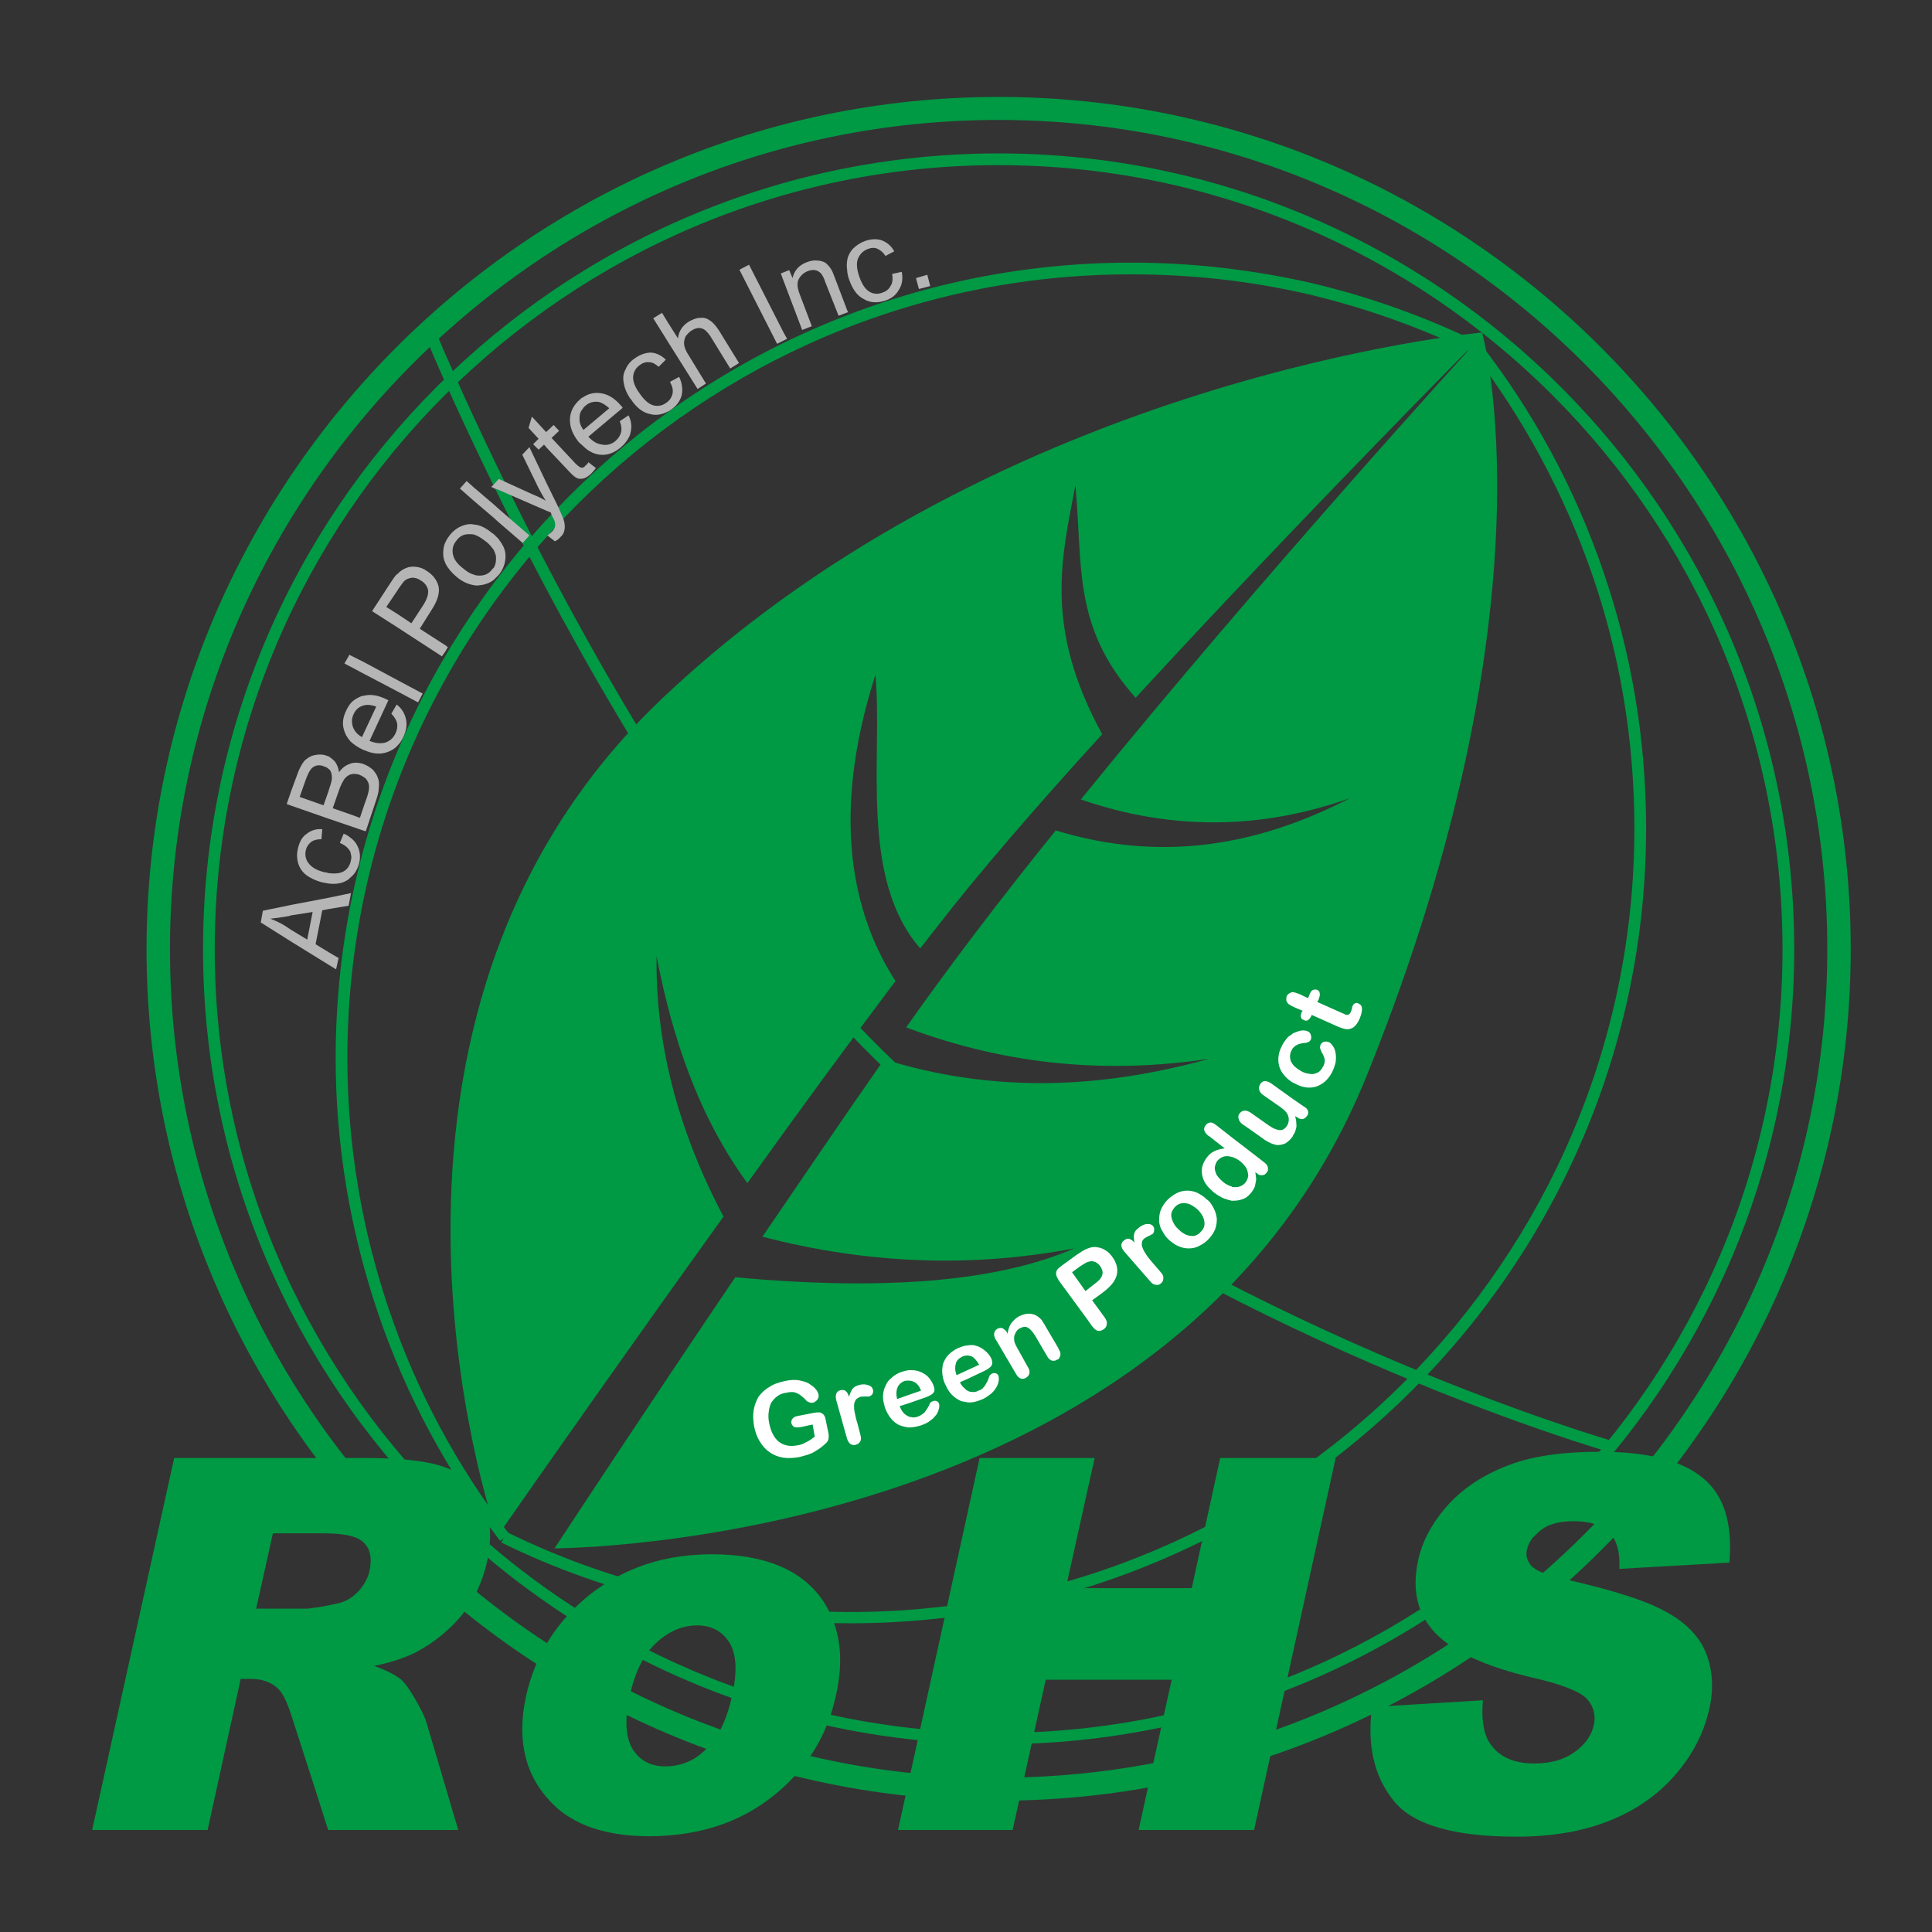
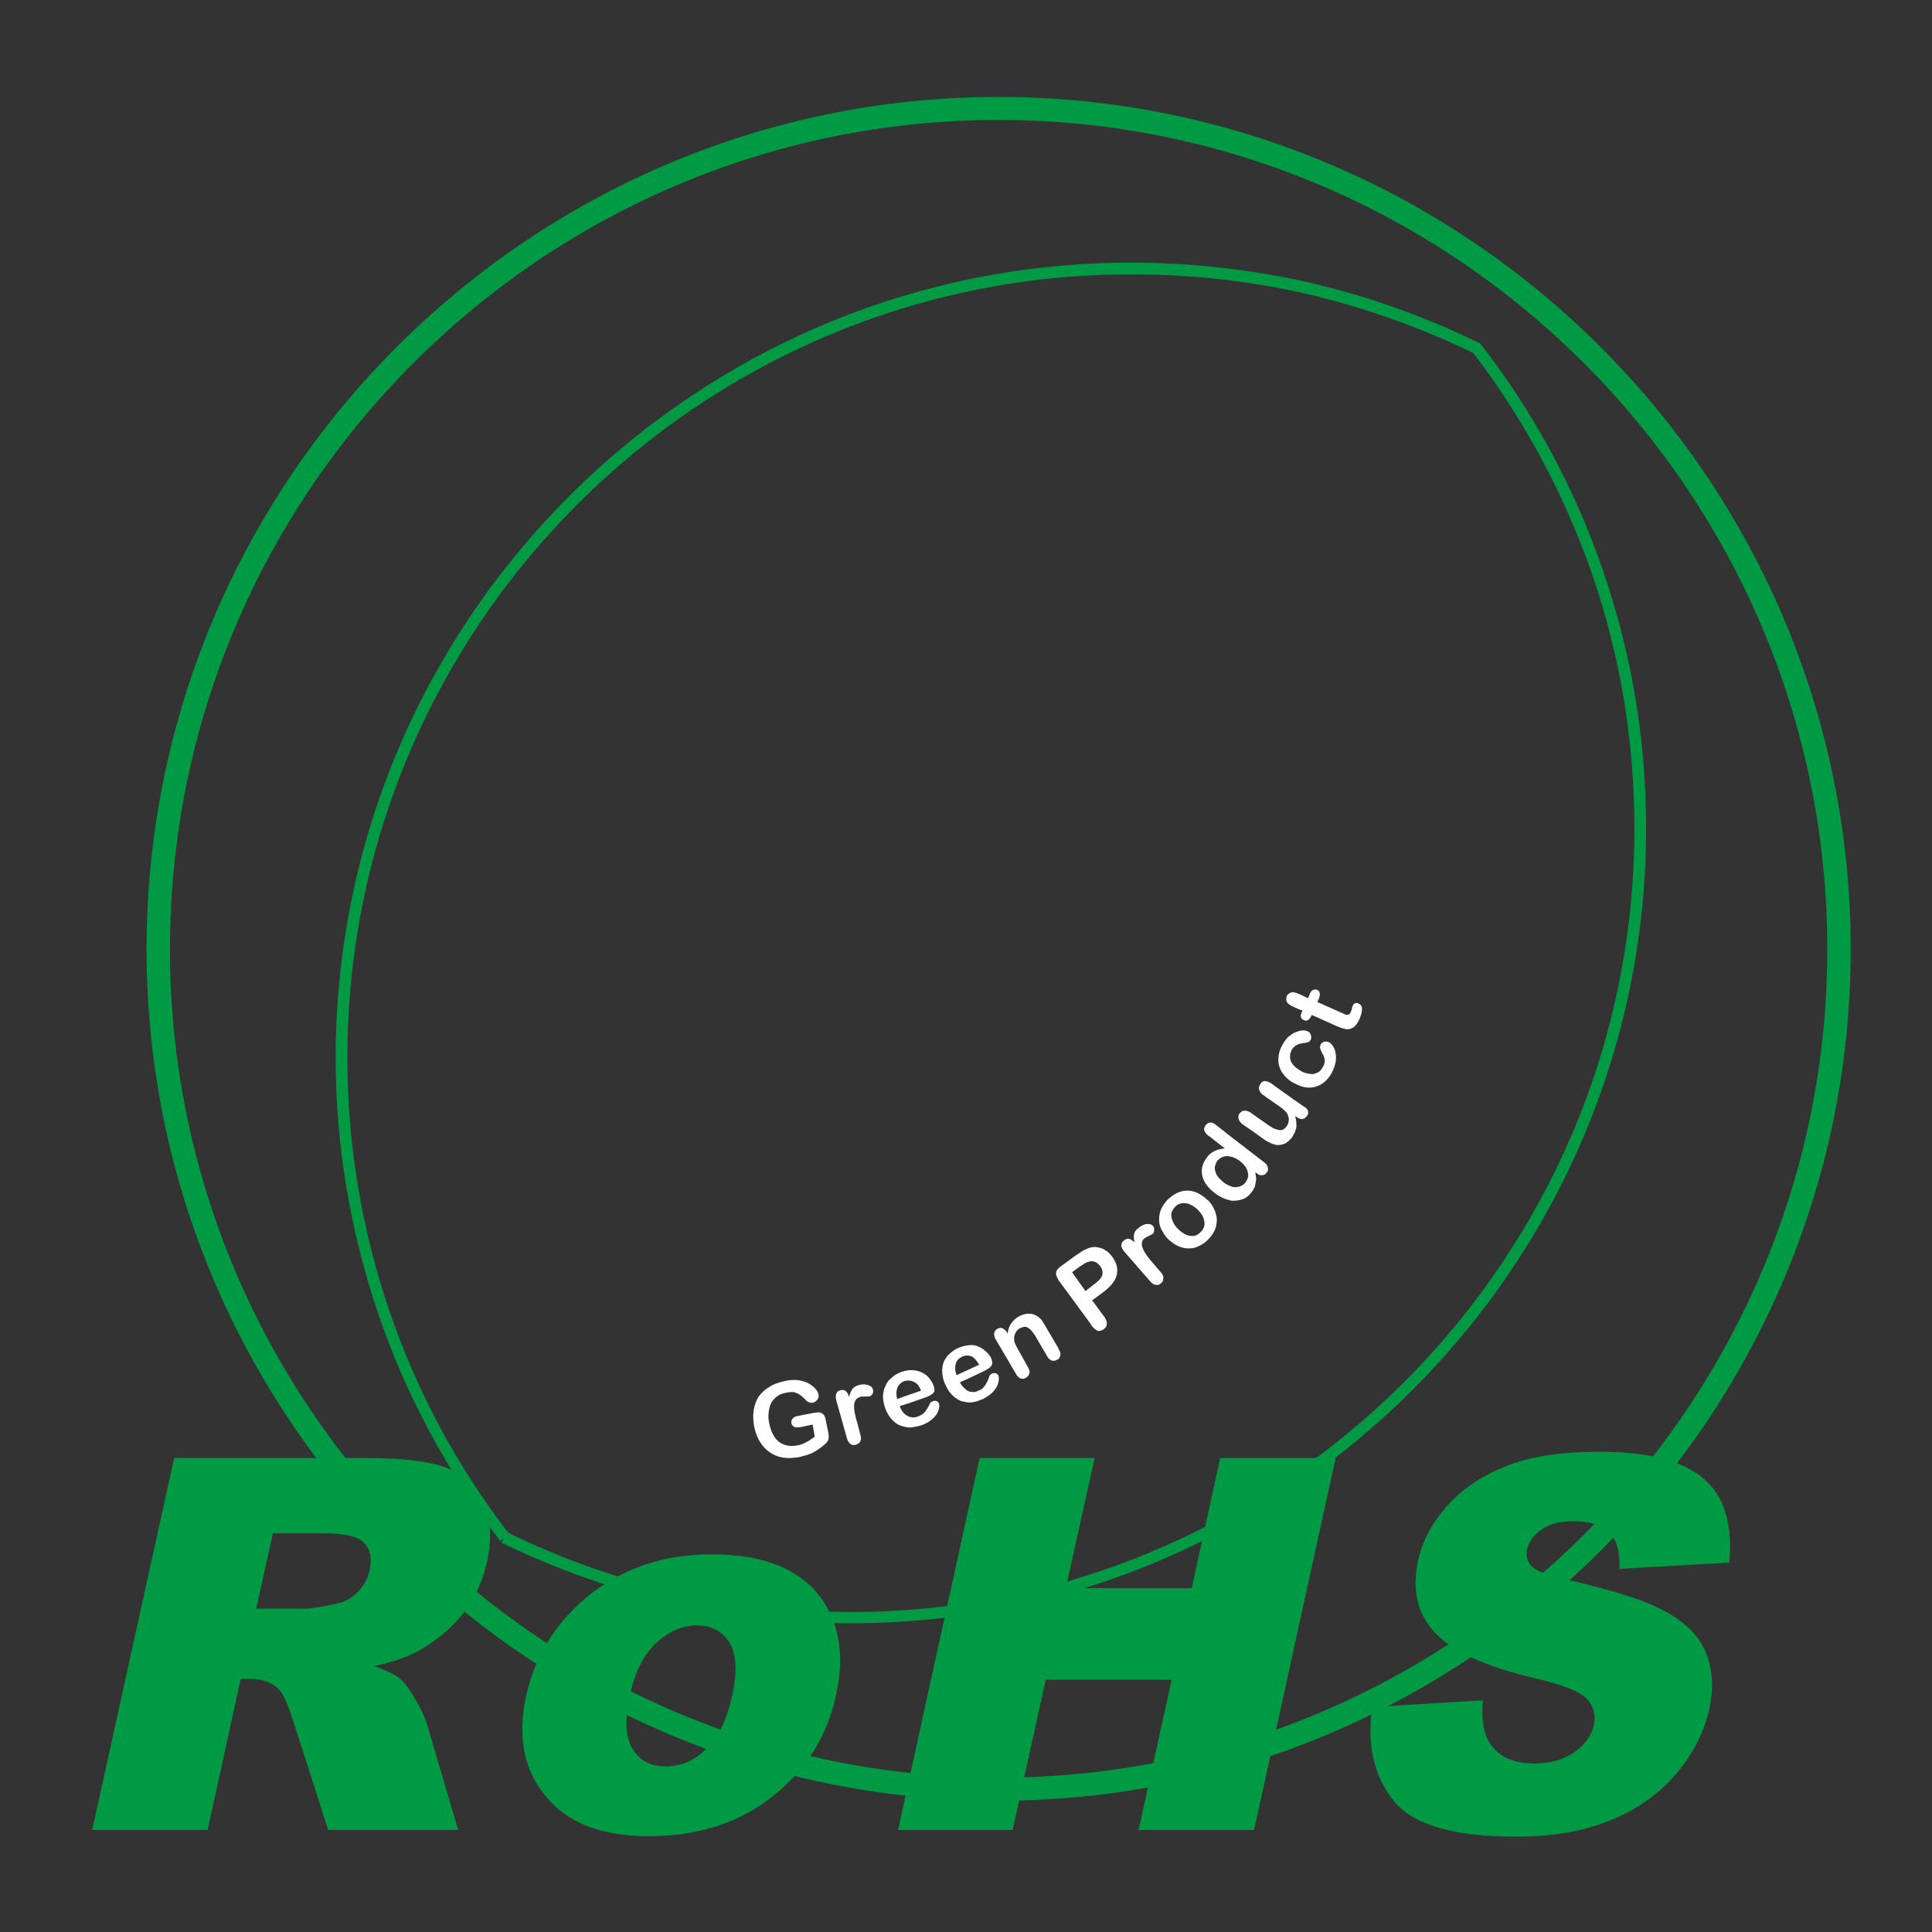
<svg xmlns="http://www.w3.org/2000/svg" version="1.1" id="图层_1" x="0px" y="0px" width="500px" height="500px" viewBox="0 0 500 500" enable-background="new 0 0 500 500" xml:space="preserve">
  <rect x="0" y="0" width="500" height="500" fill="#333333" stroke="none" />
-   <path fill="#009944" d="M143.501,400.725c15.052-0.218,162.966-5.414,210.178-122.253c49.704-123.01,29.887-192.42,29.887-192.42  s-123.877,11.045-212.127,94.641c-88.359,83.594-43.422,214.51-43.422,214.51l1.841,0.758c9.853-14.185,33.026-47.213,57.39-81.104  c-11.911-22.523-17.65-45.047-17.326-67.353c4.116,21.332,10.937,41.472,23.498,58.69c13.319-18.625,26.854-37.033,38.333-52.301  c-18.192-28.262-11.045-60.855-5.198-79.264c1.949,21.007-4.331,52.518,11.586,70.818c1.516-1.841,2.924-3.79,4.332-5.523  c10.612-13.752,25.988-31.51,42.772-49.918c-15.268-27.829-10.396-46.021-6.931-64.429c1.949,21.116-0.758,36.708,15.594,55.009  c41.905-45.588,88.143-92.15,88.143-92.15s-54.684,59.773-102.328,118.462c23.172,8.013,46.453,7.905,69.626-0.325  c-23.497,12.128-48.511,16.784-76.123,8.338c-14.511,17.976-27.829,35.518-38.657,50.894c0,0.108,0,0.108,0,0.108  c26.746,10.07,52.842,11.91,78.289,8.121c-28.046,7.796-56.092,8.88-84.028,0.108c-10.829,15.484-21.441,31.187-31.511,45.911  c26.962,7.038,53.816,8.122,80.67,3.033c-19.706,8.555-48.835,11.045-87.709,7.471C168.515,362.716,150.865,389.571,143.501,400.725  z" />
  <path fill="#009944" d="M176.204,474.682v-18.083c2.382-0.65,4.548-1.95,6.497-3.899c3.14-2.924,5.415-7.579,6.822-14.077  c1.299-6.063,1.083-10.502-0.758-13.535c-1.841-2.923-4.657-4.438-8.338-4.438c-1.408,0-2.815,0.216-4.223,0.649V402.78  c2.599-0.323,5.198-0.54,7.904-0.54c13.969,0,23.606,4.115,29.02,12.235c4.223,6.497,5.414,14.511,3.249,24.146  c-2.273,10.722-7.796,19.493-16.459,26.313C193.204,470.242,185.299,473.49,176.204,474.682L176.204,474.682z M253.518,377.334  h29.778l-7.472,33.677h32.594l7.363-33.677h29.886l-21.115,96.264h-29.886l8.554-38.873h-32.593l-8.555,38.873h-29.669  L253.518,377.334L253.518,377.334z M355.088,441.763l28.694-1.731c-0.433,4.548,0.108,8.12,1.408,10.502  c2.275,3.899,6.173,5.849,11.911,5.849c4.223,0,7.688-0.976,10.503-3.031c2.708-1.95,4.333-4.333,4.873-6.931  c0.542-2.491,0-4.657-1.731-6.714c-1.841-1.949-6.498-3.789-14.077-5.522c-12.345-2.924-20.79-6.821-25.338-11.695  c-4.549-4.871-5.956-11.044-4.332-18.624c1.083-4.981,3.573-9.638,7.363-13.969c3.898-4.439,8.987-7.904,15.269-10.396  c6.28-2.598,14.511-3.79,24.471-3.79c12.346,0,21.225,2.274,26.64,6.823c5.522,4.547,7.687,11.911,6.82,21.871l-28.478,1.625  c0.217-4.33-0.649-7.472-2.6-9.42c-1.948-1.949-5.089-2.923-9.203-2.923c-3.466,0-6.28,0.648-8.339,2.165  c-2.057,1.406-3.356,3.248-3.79,5.305c-0.324,1.517,0.109,2.926,1.191,4.115c1.191,1.3,4.223,2.49,9.313,3.574  c12.343,2.814,21.007,5.63,25.986,8.554c4.982,2.815,8.34,6.389,9.964,10.611c1.623,4.331,1.947,8.987,0.758,14.295  c-1.408,6.172-4.332,11.911-8.88,17.107c-4.548,5.199-10.179,9.097-17.001,11.803c-6.714,2.708-14.726,4.115-24.038,4.115  c-16.352,0-27.071-3.141-31.944-9.529C355.521,459.521,353.789,451.509,355.088,441.763z M81.131,377.334h13.535  c9.204,0,16.026,0.758,20.466,2.382c4.548,1.516,7.904,4.441,9.853,8.771c2.058,4.224,2.382,9.422,1.083,15.595  c-1.191,5.305-3.357,9.96-6.498,13.858c-3.14,3.79-6.93,6.931-11.478,9.422c-2.815,1.516-6.605,2.815-11.261,3.79  c3.357,1.189,5.63,2.383,7.038,3.572c0.867,0.758,2.058,2.382,3.573,4.981c1.517,2.6,2.491,4.656,2.924,6.063l8.229,27.829H84.92  l-3.789-11.911V416.1c1.516-0.106,3.464-0.542,5.956-1.082c2.057-0.326,3.898-1.407,5.522-3.031  c1.516-1.625,2.599-3.466,3.032-5.522c0.649-3.142,0.217-5.523-1.408-7.146c-1.625-1.733-5.09-2.491-10.504-2.491h-2.598V377.334  L81.131,377.334z M176.204,402.78v18.518c-2.274,0.758-4.44,2.058-6.389,3.897c-3.249,3.031-5.522,7.58-6.822,13.645  c-1.408,6.28-1.083,10.828,0.758,13.859c1.841,2.925,4.656,4.44,8.446,4.44c1.408,0,2.815-0.218,4.007-0.541v18.083  c-2.599,0.324-5.306,0.54-8.013,0.54c-11.261,0-19.708-2.813-25.339-8.554c-6.93-7.037-9.204-16.242-6.713-27.72  c2.382-10.612,7.905-19.384,16.568-26.313C159.528,407.329,167.324,403.973,176.204,402.78z M23.848,473.598l21.224-96.264h36.059  v19.492H70.626l-4.331,19.489h12.561c0.541,0,1.299,0,2.274-0.216v45.587L75.5,444.253c-1.191-3.789-2.382-6.28-3.79-7.471  c-1.732-1.516-4.007-2.273-6.713-2.273h-2.708l-8.555,39.089H23.848z" />
-   <path fill="#009944" d="M258.391,25.088c121.494,0,220.574,99.079,220.574,220.574c0,121.276-99.08,220.357-220.574,220.357v-5.957  c118.138,0,214.509-96.371,214.509-214.4c0-118.246-96.371-214.618-214.509-214.618V25.088z M258.391,466.02  c-121.386,0-220.465-99.081-220.465-220.357c0-121.495,99.079-220.574,220.465-220.574v5.956  c-118.029,0-214.401,96.373-214.401,214.618c0,118.029,96.372,214.4,214.401,214.4V466.02z" />
-   <path fill="#009944" d="M258.391,39.706c113.481,0,205.955,92.475,205.955,205.956c0,113.265-92.474,205.738-205.955,205.738v-2.923  c111.749,0,202.924-91.175,202.924-202.815c0-111.857-91.175-202.924-202.924-202.924V39.706z M258.391,451.4  c-113.265,0-205.847-92.474-205.847-205.738c0-113.481,92.583-205.956,205.847-205.956v3.032  c-111.64,0-202.815,91.066-202.815,202.924c0,111.641,91.175,202.815,202.815,202.815V451.4z" />
+   <path fill="#009944" d="M258.391,25.088c121.494,0,220.574,99.079,220.574,220.574c0,121.276-99.08,220.357-220.574,220.357v-5.957  c118.138,0,214.509-96.371,214.509-214.4c0-118.246-96.371-214.618-214.509-214.618V25.088z M258.391,466.02  c-121.386,0-220.465-99.081-220.465-220.357c0-121.495,99.079-220.574,220.465-220.574v5.956  c-118.029,0-214.401,96.373-214.401,214.618c0,118.029,96.372,214.4,214.401,214.4V466.02" />
  <path fill="#009944" d="M382.916,88.65c13.753,17.651,24.688,37.683,32.053,59.339c7.146,20.791,11.044,43.097,11.044,66.378  c0,113.266-92.582,205.738-205.846,205.738c-15.917,0-31.511-1.84-46.454-5.307c-15.375-3.571-30.102-8.771-43.963-15.591  l1.408-2.709c13.644,6.715,28.154,11.911,43.205,15.378c14.727,3.464,30.103,5.305,45.804,5.305  c111.64,0,202.815-91.174,202.815-202.814c0-22.957-3.789-44.938-10.828-65.404c-7.363-21.332-18.084-41.04-31.511-58.473  L382.916,88.65z" />
  <path fill="#009944" d="M129.425,398.773c-13.535-17.648-24.364-37.573-31.619-59.013c-7.039-20.791-10.937-42.989-10.937-65.946  c0-113.372,92.583-205.846,205.847-205.846c15.918,0,31.402,1.841,46.346,5.198c15.268,3.573,29.994,8.879,43.746,15.593l-1.3,2.707  c-13.644-6.605-28.046-11.803-43.204-15.376C323.686,72.733,308.418,71,292.717,71C181.076,71,89.901,162.066,89.901,273.814  c0,22.633,3.79,44.506,10.721,64.973c7.147,21.222,17.758,40.822,31.186,58.255L129.425,398.773z" />
-   <path fill="#009944" d="M111.991,83.995c0.217,0.433,61.397,150.081,137.846,206.28c76.339,56.308,166.756,82.403,166.974,82.513  l-0.867,2.815c-0.217,0-91.066-26.313-167.948-82.946C171.006,236.024,109.393,85.619,109.284,85.186L111.991,83.995z" />
-   <path fill="#B5B5B6" d="M219.3,80.854v-0.433l0.217,0.433H219.3L219.3,80.854z M219.3,70.567v-3.464  c0.217-1.083,0.759-1.95,1.408-2.708c0.975-0.975,2.058-1.625,3.249-2.057c1.625-0.542,3.14-0.542,4.331-0.108  c1.3,0.541,2.382,1.408,3.14,2.815l-2.273,1.191c-0.542-0.866-1.3-1.516-2.058-1.841c-0.649-0.325-1.516-0.325-2.382,0  c-1.191,0.433-2.058,1.191-2.599,2.382c-0.541,1.083-0.433,2.708,0.217,4.656c0.65,1.949,1.516,3.357,2.599,4.007  c0.975,0.649,2.166,0.758,3.357,0.324c0.975-0.324,1.733-0.866,2.166-1.732c0.542-0.758,0.65-1.841,0.433-3.14l2.491-0.542  c0.325,1.841,0.108,3.356-0.759,4.656c-0.758,1.408-1.949,2.273-3.573,2.815c-2.057,0.649-3.898,0.542-5.522-0.433  c-1.732-0.867-2.923-2.599-3.79-5.089C219.517,71.758,219.409,71.109,219.3,70.567L219.3,70.567z M237.816,74.791l-0.758-2.816  l2.924-0.866l0.758,2.924L237.816,74.791z M219.3,67.103v3.464c-0.108-0.974-0.216-1.84-0.108-2.707  C219.192,67.644,219.3,67.318,219.3,67.103L219.3,67.103z M219.3,80.421l-3.248-8.555c-0.433-1.191-0.758-1.949-1.083-2.382  c-0.433-0.65-0.866-1.083-1.408-1.517c-0.649-0.325-1.299-0.541-2.166-0.541c-0.867-0.109-1.732,0.108-2.599,0.433  c-2.058,0.758-3.249,2.166-3.681,4.114l-0.866-2.057l-1.408,0.541v2.382l4.764,12.561l2.491-0.975l-3.032-8.013  c-0.758-1.841-0.867-3.249-0.326-4.223c0.542-0.975,1.3-1.625,2.382-2.058c0.65-0.216,1.3-0.325,1.841-0.216  c0.65,0.108,1.083,0.433,1.516,0.866c0.325,0.433,0.758,1.083,1.083,2.166l3.465,8.771l2.273-0.866V80.421L219.3,80.421z   M202.841,88.109V86.16l0.866,1.516L202.841,88.109z M202.841,70.459v2.382l-0.758-2.058L202.841,70.459L202.841,70.459z   M202.841,86.16l-8.988-17.651l-2.49,1.3l9.746,19.167l1.732-0.866V86.16L202.841,86.16z M172.847,106.518v-2.599  c0.65-0.542,0.975-1.191,1.191-1.95c0.216-0.975,0-1.949-0.65-3.14l2.382-1.299c0.758,1.624,0.975,3.248,0.65,4.764  c-0.433,1.516-1.3,2.707-2.708,3.681C173.388,106.192,173.171,106.409,172.847,106.518L172.847,106.518z M172.847,88.434  l7.688,12.236l2.166-1.408l-4.439-7.255c-0.65-0.974-1.083-1.949-1.191-2.707c-0.108-0.65,0-1.408,0.325-2.166  c0.433-0.65,0.975-1.191,1.625-1.625c0.866-0.541,1.732-0.758,2.49-0.541c0.866,0.216,1.516,0.866,2.274,1.949l5.198,8.446  l2.273-1.408l-5.198-8.446c-0.866-1.299-1.624-2.166-2.382-2.599c-0.758-0.542-1.516-0.758-2.49-0.649  c-0.975,0-1.949,0.433-2.923,0.974c-1.625,0.976-2.599,2.491-2.815,4.332l-2.599-4.114V88.434z M172.847,83.454v4.98l-3.79-6.063  l2.274-1.408L172.847,83.454L172.847,83.454z M172.847,103.919v2.599c-1.516,0.758-3.032,1.083-4.548,0.649  c-1.841-0.325-3.573-1.625-4.981-3.79c-0.433-0.433-0.65-0.975-0.975-1.516v-7.147c0.542-0.866,1.191-1.516,2.057-2.058  c1.408-0.974,2.815-1.408,4.114-1.408c1.408,0.109,2.708,0.758,3.79,1.841l-1.84,1.841c-0.866-0.758-1.624-1.191-2.491-1.191  c-0.758-0.109-1.516,0.108-2.273,0.649c-1.083,0.759-1.733,1.733-1.841,3.032c-0.108,1.191,0.434,2.708,1.625,4.332  c1.191,1.732,2.382,2.814,3.573,3.14c1.191,0.324,2.382,0.108,3.357-0.65C172.63,104.135,172.738,104.027,172.847,103.919  L172.847,103.919z M162.343,113.881c0.433-0.65,0.758-1.3,0.866-2.058c0.326-1.408,0.217-2.815-0.541-4.331l-0.325,0.217V113.881z   M162.343,94.714v7.147c-0.433-0.867-0.758-1.732-0.866-2.49c-0.325-1.408-0.217-2.708,0.433-3.791  C162.018,95.256,162.235,94.931,162.343,94.714L162.343,94.714z M162.343,107.709l-1.95,1.299c0.434,1.083,0.542,2.058,0.326,2.923  c-0.217,0.759-0.65,1.517-1.408,2.167c-0.975,0.866-2.166,1.191-3.357,0.975c-1.3-0.109-2.491-0.759-3.682-2.058l8.88-7.472  c-0.109-0.216-0.325-0.433-0.433-0.541c-1.625-1.949-3.465-3.032-5.307-3.248c-1.625-0.217-3.14,0.108-4.548,1.083v2.923  c0.109-0.325,0.434-0.542,0.65-0.758c0.975-0.866,2.166-1.191,3.465-0.975c0.866,0.217,1.732,0.758,2.707,1.625l-6.713,5.631  c0-0.109-0.109-0.217-0.109-0.217v4.331c1.3,1.299,2.708,2.058,4.332,2.274c1.949,0.216,3.79-0.433,5.523-1.95  c0.649-0.541,1.191-1.191,1.624-1.84V107.709L162.343,107.709z M150.865,123.843v-2.815c0.217-0.109,0.434-0.217,0.65-0.542  c0.217-0.108,0.542-0.433,0.758-0.866l1.949,1.516c-0.434,0.541-0.866,1.083-1.299,1.516c-0.758,0.649-1.408,1.083-1.949,1.191  C150.865,123.843,150.865,123.843,150.865,123.843z M150.865,102.836v2.923c-0.541,0.542-0.866,1.3-0.866,2.166  c-0.108,1.083,0.108,2.058,0.866,3.141v4.331c-0.324-0.324-0.758-0.65-1.083-0.974c-1.624-2.058-2.382-4.007-2.274-6.064  c0.108-1.949,0.974-3.573,2.599-4.981C150.324,103.16,150.541,102.944,150.865,102.836L150.865,102.836z M150.865,121.028  c-0.108,0-0.108,0-0.108,0c-0.216,0-0.433,0-0.65-0.109c-0.216-0.108-0.65-0.433-1.191-0.975l-6.172-6.605l1.949-1.84l-1.408-1.516  l-1.84,1.733v4.115l5.522,5.847c1.083,1.191,1.841,1.841,2.382,2.058c0.433,0.217,0.975,0.217,1.516,0.109V121.028L150.865,121.028z   M141.445,132.181v-7.146l2.923,5.956c0.758,1.732,1.299,2.815,1.516,3.573c0.325,0.975,0.325,1.732,0.217,2.49  c-0.108,0.758-0.434,1.408-1.083,1.949c-0.325,0.434-0.759,0.759-1.408,1.083l-1.95-1.516c0.433-0.326,0.867-0.65,1.191-0.976  c0.434-0.432,0.65-0.866,0.759-1.191c0.108-0.433,0.108-0.758,0-1.191c0-0.325-0.325-0.975-0.867-1.949  c0-0.216-0.108-0.325-0.216-0.65L141.445,132.181z M141.445,111.715v4.115l-0.65-0.758l-1.408,1.299l-1.408-1.408l1.408-1.408  l-2.599-2.815l0.867-2.923l3.681,4.006L141.445,111.715L141.445,111.715z M141.445,125.034l-4.44-9.313l-1.841,1.95l4.223,8.663  c0.541,1.083,1.191,2.166,1.841,3.249c-1.083-0.65-2.274-1.191-3.357-1.625l-8.77-4.006l-0.109,0.108v2.708l12.453,5.414V125.034  L141.445,125.034z M128.992,148.856v-9.421c0.541,0.758,0.975,1.408,1.3,2.058c0.541,1.191,0.649,2.382,0.433,3.681  c-0.217,1.3-0.758,2.491-1.624,3.573L128.992,148.856L128.992,148.856z M128.992,135.104v-3.466l8.013,6.931l-1.732,1.949  L128.992,135.104z M128.992,124.059v2.708l-1.191-0.433v-0.975L128.992,124.059L128.992,124.059z M128.992,131.639v3.466  l-1.191-1.083v-3.464L128.992,131.639L128.992,131.639z M128.992,139.436v9.421c-0.433,0.433-0.867,0.866-1.191,1.191v-3.14  c0.541-0.974,0.65-1.95,0.541-3.032c-0.108-0.542-0.325-0.975-0.541-1.516v-4.115C128.234,138.678,128.667,139.111,128.992,139.436z   M127.801,125.359v0.975l-0.65-0.325L127.801,125.359L127.801,125.359z M127.801,130.557l-5.089-4.332v3.465l5.089,4.331V130.557  L127.801,130.557z M127.801,138.244v4.115c-0.542-0.758-1.191-1.624-2.274-2.382c-0.975-0.759-1.84-1.3-2.815-1.625v-2.599  c1.516,0.108,3.032,0.866,4.439,2.057C127.367,137.92,127.584,138.136,127.801,138.244L127.801,138.244z M127.801,146.907v3.14  c-1.083,0.867-2.382,1.299-3.682,1.408c-0.433,0.108-0.866,0.108-1.408,0v-2.708c0.542,0.217,0.975,0.217,1.408,0.217  c1.407,0,2.49-0.542,3.248-1.625C127.476,147.232,127.692,147.015,127.801,146.907z M122.711,126.225v3.465l-3.682-3.248l1.732-1.95  L122.711,126.225L122.711,126.225z M122.711,135.754v2.599c-0.433-0.109-0.866-0.109-1.408-0.109c-1.3,0-2.382,0.542-3.141,1.625  c-0.866,0.975-1.191,2.166-0.975,3.465c0.217,1.299,1.083,2.599,2.708,3.79c0.975,0.866,1.949,1.407,2.815,1.624v2.708  c-1.408-0.216-3.032-0.866-4.548-2.166c-1.299-1.083-2.273-2.274-2.815-3.356v-5.74c0.217-0.542,0.649-1.191,1.083-1.732  c1.3-1.625,3.032-2.599,4.981-2.815C121.845,135.646,122.278,135.646,122.711,135.754L122.711,135.754z M115.348,168.455v-1.407  l0.542,0.433L115.348,168.455z M115.348,140.193v5.74c-0.433-0.867-0.65-1.733-0.65-2.599  C114.698,142.251,114.806,141.168,115.348,140.193L115.348,140.193z M115.348,167.048v1.407l-0.974,1.408l-11.479-7.472v-3.465  l3.574,2.382l3.032-4.656c0.975-1.516,1.408-2.815,1.299-3.898c-0.216-0.975-0.758-1.84-1.84-2.49  c-0.758-0.542-1.517-0.758-2.274-0.758c-0.758,0.108-1.516,0.325-2.058,0.866c-0.324,0.325-0.866,1.083-1.624,2.166l-0.109,0.217  v-4.223c0.65-0.758,1.408-1.191,2.166-1.516c0.758-0.324,1.624-0.433,2.599-0.324c0.975,0.108,1.949,0.433,2.815,1.083  c1.516,0.974,2.599,2.274,3.032,4.006c0.325,1.625-0.217,3.682-1.949,6.281l-2.924,4.656L115.348,167.048L115.348,167.048z   M102.895,192.928v-10.396c1.191,0.975,1.841,2.166,2.166,3.573c0.325,1.408,0.108,2.923-0.649,4.548  C103.979,191.628,103.437,192.386,102.895,192.928L102.895,192.928z M102.895,178.959v-2.924l6.498,3.465l-1.191,2.274  L102.895,178.959z M102.895,148.531v4.223l-2.923,4.332l2.923,1.84v3.465l-6.605-4.223l4.439-6.822  c0.758-1.191,1.408-2.166,1.949-2.707C102.787,148.64,102.787,148.531,102.895,148.531L102.895,148.531z M102.895,176.035v2.924  l-8.662-4.549v-3.031L102.895,176.035L102.895,176.035z M102.895,182.533v10.396c-0.758,0.866-1.732,1.407-2.707,1.732  c-1.841,0.65-3.79,0.434-5.956-0.541v-4.548l3.14-6.713c-1.191-0.434-2.274-0.542-3.14-0.325l0,0v-2.491  c1.732-0.434,3.573-0.108,5.63,0.866c0.216,0.108,0.433,0.217,0.65,0.325l-4.873,10.503c1.516,0.65,2.923,0.758,4.115,0.433  c1.191-0.433,2.058-1.191,2.599-2.382c0.433-0.866,0.541-1.732,0.433-2.599c-0.216-0.866-0.758-1.732-1.516-2.49l1.408-2.382  C102.787,182.424,102.787,182.424,102.895,182.533L102.895,182.533z M94.233,215.017v-6.604l0.649-1.841  c0.326-0.866,0.434-1.516,0.542-1.949c0.108-0.65,0.108-1.191,0-1.733c-0.108-0.433-0.433-0.975-0.758-1.408  c-0.216-0.108-0.325-0.216-0.433-0.325V197.8c0.866,0.325,1.625,0.867,2.273,1.408c0.65,0.758,1.083,1.408,1.3,2.166  c0.325,0.758,0.325,1.624,0.217,2.599c0,0.975-0.325,2.058-0.759,3.356l-2.598,7.797L94.233,215.017z M90.768,231.151h0.109  l-0.109,0.325V231.151L90.768,231.151z M94.233,171.379v3.031l-3.465-1.84v-2.924L94.233,171.379L94.233,171.379z M94.233,180.042  v2.491c-1.3,0.325-2.166,1.083-2.708,2.273c-0.541,1.083-0.541,2.166-0.217,3.249c0.434,1.191,1.191,2.058,2.382,2.707l0.542-1.191  v4.548c-0.109,0-0.217,0-0.325-0.108c-1.191-0.542-2.273-1.299-3.14-2.058v-9.962c0.758-0.866,1.732-1.407,2.815-1.84  C93.8,180.15,94.016,180.042,94.233,180.042L94.233,180.042z M94.233,197.8v3.357c-0.325-0.217-0.758-0.433-1.191-0.65  c-0.758-0.217-1.517-0.325-2.166-0.108c0,0,0,0-0.109,0v-2.815c1.083-0.325,2.166-0.217,3.249,0.108  C94.124,197.8,94.124,197.8,94.233,197.8L94.233,197.8z M94.233,208.413v6.604l-3.465-1.191v-3.031l2.382,0.866L94.233,208.413  L94.233,208.413z M90.768,227.037v-4.224c0.217-0.649,0.217-1.299,0-1.84v-4.115c0.758,0.542,1.3,1.191,1.732,2.058  c0.65,1.299,0.866,2.815,0.433,4.548C92.5,224.979,91.851,226.17,90.768,227.037z M86.978,250.859l-1.949-1.191v-3.248l2.599,1.516  L86.978,250.859L86.978,250.859z M85.029,232.343l5.739-1.191v0.325l-0.541,2.924l-5.198,0.866V232.343L85.029,232.343z   M90.768,169.646v2.924l-1.625-0.867l1.3-2.273L90.768,169.646L90.768,169.646z M90.768,181.991v9.962  c-0.65-0.758-1.191-1.516-1.516-2.382c-0.758-1.84-0.65-3.682,0.325-5.63C89.901,183.182,90.334,182.533,90.768,181.991  L90.768,181.991z M90.768,197.584v2.815c-0.65,0.216-1.191,0.65-1.625,1.191c-0.433,0.65-0.975,1.625-1.408,2.923l-1.625,4.657  l4.657,1.625v3.031l-5.739-1.949v-7.146l0.216-0.758c0.434-1.191,0.65-2.058,0.65-2.599c0-0.758-0.108-1.408-0.433-1.949  c-0.109-0.217-0.325-0.325-0.433-0.433v-3.249c0.541,0.326,1.082,0.759,1.624,1.3c0.542,0.758,0.975,1.732,1.083,2.815  c0.759-1.083,1.733-1.841,2.815-2.166C90.66,197.584,90.768,197.584,90.768,197.584L90.768,197.584z M90.768,216.858v4.115  c0-0.326-0.108-0.542-0.217-0.759c-0.541-0.866-1.299-1.516-2.599-2.057l0.975-2.382C89.685,215.992,90.227,216.425,90.768,216.858  L90.768,216.858z M90.768,222.813v4.224c-0.325,0.324-0.65,0.65-1.083,0.866c-1.3,0.758-2.924,0.975-4.656,0.758v-2.707  c1.516,0.216,2.707,0.108,3.681-0.325c1.083-0.542,1.733-1.408,2.058-2.707C90.768,222.922,90.768,222.922,90.768,222.813z   M85.029,249.668l-9.638-5.956v-3.031l4.115,2.49l1.408-7.147l-5.523,0.867v-2.708l9.638-1.841v2.924l-1.625,0.325l-1.732,8.771  l3.357,2.058V249.668L85.029,249.668z M85.029,195.743v3.249c-0.325-0.325-0.758-0.542-1.191-0.65  c-0.65-0.325-1.3-0.325-1.949-0.217c-0.65,0.217-1.191,0.542-1.517,1.083c-0.433,0.542-0.866,1.516-1.408,3.032l-1.408,4.007  l6.172,2.166l1.3-3.682v7.146l-9.638-3.356v-3.898l1.517-4.115c0.541-1.624,1.191-2.707,1.841-3.573  c0.758-0.758,1.624-1.299,2.707-1.516c1.083-0.217,2.058-0.217,2.924,0.108C84.595,195.635,84.812,195.635,85.029,195.743  L85.029,195.743z M85.029,225.955v2.707c-0.542-0.108-1.083-0.216-1.732-0.324c-1.625-0.434-2.924-1.083-4.007-1.841  c-1.083-0.866-1.841-1.949-2.166-3.249c-0.325-1.191-0.325-2.49,0-3.79c0.433-1.625,1.083-2.923,2.273-3.681  c1.083-0.867,2.382-1.3,4.007-1.191l-0.217,2.599c-1.083,0-1.949,0.216-2.599,0.649c-0.649,0.542-1.191,1.191-1.408,2.058  c-0.325,1.3-0.108,2.491,0.65,3.465c0.758,1.083,2.058,1.84,4.114,2.382C84.271,225.738,84.704,225.846,85.029,225.955z   M75.391,243.712l-7.904-4.981l0.541-3.031l7.363-1.517v2.708l-0.758,0.217c-1.949,0.324-3.465,0.541-4.656,0.649  c1.299,0.542,2.598,1.083,3.79,1.841l1.624,1.083V243.712L75.391,243.712z M75.391,204.623v3.898l-1.191-0.433L75.391,204.623z" />
  <path fill="#FFFFFF" d="M334.622,293.848v-9.42l2.815,1.948c0.65,0.325,0.975,0.759,1.083,1.191c0.108,0.541,0,0.976-0.325,1.3  c-0.324,0.434-0.649,0.649-1.082,0.758c-0.542,0-0.976-0.108-1.517-0.542l-0.434-0.216c0.217,0.649,0.325,1.3,0.325,1.949  c0.108,0.54,0,1.191-0.216,1.733C335.163,292.981,334.947,293.416,334.622,293.848L334.622,293.848z M334.622,280.203v-4.655  c0.541,0.649,1.191,1.084,2.058,1.624c0.541,0.326,1.083,0.542,1.732,0.649c0.541,0.108,1.083,0.218,1.624,0.108  c0.434-0.108,0.975-0.324,1.3-0.54c0.433-0.326,0.758-0.758,0.975-1.192c0.433-0.649,0.541-1.299,0.541-1.841  c-0.108-0.649-0.325-1.3-0.758-1.948c-0.216-0.434-0.325-0.759-0.433-1.083c-0.108-0.325,0-0.649,0.107-0.976  c0.217-0.432,0.542-0.648,0.975-0.758c0.434-0.107,0.867,0,1.191,0.109c0.434,0.217,0.758,0.648,1.083,1.082  c0.324,0.542,0.541,1.083,0.649,1.842c0.108,0.649,0.108,1.407,0,2.273c-0.216,0.867-0.541,1.841-0.975,2.707  c-1.082,1.949-2.49,3.14-4.331,3.682c-1.732,0.432-3.573,0.109-5.414-0.975C334.839,280.313,334.73,280.203,334.622,280.203  L334.622,280.203z M334.622,271.217c0.325-0.325,0.65-0.65,0.975-0.758c0.541-0.325,1.191-0.434,1.949-0.541  c0.433,0,0.759-0.109,0.975-0.217c0.325-0.109,0.433-0.217,0.649-0.542s0.217-0.758,0.108-1.191  c-0.108-0.433-0.325-0.758-0.649-0.975c-0.434-0.217-0.866-0.324-1.408-0.324c-0.649,0-1.19,0.217-1.841,0.434  c-0.217,0.107-0.433,0.216-0.758,0.324V271.217L334.622,271.217z M334.622,260.497v-3.683c0.108,0,0.217,0,0.325,0  c0.325,0.108,0.758,0.217,1.3,0.434l2.273,1.083l0.542-1.3c0.216-0.433,0.433-0.758,0.865-0.866c0.325-0.108,0.65-0.108,0.975,0  c0.434,0.217,0.65,0.542,0.65,0.975c0.108,0.434-0.108,0.975-0.325,1.625l-0.325,0.541l6.064,2.707  c0.541,0.216,0.975,0.433,1.19,0.542c0.325,0.107,0.542,0.107,0.867,0c0.217-0.109,0.433-0.326,0.541-0.65  c0.108-0.217,0.217-0.541,0.324-0.866c0-0.325,0.109-0.649,0.217-0.758c0.108-0.325,0.325-0.541,0.65-0.65  c0.324-0.107,0.541-0.107,0.866,0.109c0.541,0.216,0.866,0.649,0.866,1.407c0,0.65-0.217,1.516-0.649,2.599  c-0.542,1.083-0.976,1.732-1.625,2.166c-0.541,0.324-1.19,0.541-1.841,0.433c-0.758-0.108-1.624-0.433-2.599-0.866l-6.28-2.815  l-0.217,0.434c-0.216,0.433-0.542,0.758-0.866,0.975c-0.324,0.108-0.649,0.108-0.975-0.108c-0.433-0.108-0.649-0.325-0.758-0.759  c-0.108-0.324,0-0.758,0.217-1.299l0.217-0.324l-2.058-0.867C334.947,260.605,334.839,260.605,334.622,260.497z M334.622,256.814  v3.683c-0.324-0.108-0.541-0.217-0.758-0.434c-0.325-0.108-0.541-0.324-0.649-0.541c-0.217-0.217-0.325-0.542-0.325-0.758  c0-0.325,0-0.65,0.108-0.975c0.217-0.434,0.541-0.65,0.975-0.867C334.189,256.814,334.405,256.707,334.622,256.814L334.622,256.814z   M334.622,267.427v3.79c-0.107,0.108-0.217,0.325-0.324,0.541c-0.542,0.976-0.542,1.949-0.217,2.924  c0.217,0.325,0.324,0.542,0.541,0.866v4.655c-1.083-0.648-2.058-1.516-2.707-2.489c-0.758-1.082-1.083-2.274-1.083-3.465  c0-1.301,0.325-2.491,1.083-3.899c0.433-0.758,0.975-1.516,1.516-2.057C333.864,267.968,334.298,267.752,334.622,267.427  L334.622,267.427z M334.622,284.428l-5.738-4.115c-0.542-0.325-1.084-0.541-1.625-0.541c-0.433,0.109-0.866,0.325-1.083,0.758  c-0.324,0.541-0.433,0.974-0.324,1.407c0.108,0.542,0.433,0.976,0.975,1.407l3.573,2.49c1.516,0.976,2.273,1.733,2.599,2.167  c0.325,0.542,0.541,1.082,0.541,1.731c0,0.65-0.216,1.301-0.541,1.733c-0.434,0.542-0.758,0.866-1.299,0.975  c-0.434,0.109-0.975,0-1.517-0.217c-0.541-0.109-1.191-0.541-1.841-0.974l-4.006-2.816v4.438l3.031,2.167  c1.19,0.759,2.274,1.19,3.141,1.3c0.758,0,1.407-0.109,2.165-0.434c0.65-0.434,1.3-0.974,1.732-1.624  c0.109-0.107,0.217-0.216,0.217-0.434V284.428L334.622,284.428z M324.336,307.925v-9.313l2.923,2.273  c0.541,0.435,0.866,0.866,0.866,1.408c0.108,0.434,0,0.866-0.325,1.191c-0.324,0.433-0.648,0.649-1.19,0.649  c-0.434,0.108-0.975-0.109-1.408-0.541l-0.324-0.217c0.107,0.758,0.217,1.408,0.217,1.95c-0.109,0.649-0.217,1.189-0.325,1.731  C324.66,307.383,324.443,307.601,324.336,307.925z M324.336,288.434v4.438l-2.815-1.947c-0.542-0.435-0.867-0.866-0.975-1.408  c-0.109-0.434-0.109-0.865,0.216-1.3c0.325-0.432,0.759-0.758,1.191-0.758c0.541-0.108,1.083,0.108,1.625,0.434L324.336,288.434  L324.336,288.434z M324.336,298.612v9.313c-0.109,0.216-0.326,0.434-0.542,0.758c-0.542,0.651-1.083,1.191-1.841,1.516  c-0.758,0.325-1.624,0.542-2.49,0.542c-0.217,0-0.434,0-0.758,0v-3.682c0.107,0,0.107,0,0.107,0.108  c0.759,0.107,1.408,0.107,2.058-0.108c0.541-0.216,1.083-0.542,1.408-0.974c0.433-0.542,0.649-1.084,0.758-1.733  c0-0.542-0.108-1.191-0.434-1.949c-0.324-0.65-0.975-1.3-1.732-1.948c-0.758-0.542-1.407-0.867-2.165-1.084v-5.089L324.336,298.612z   M318.705,294.281v5.089h-0.109c-0.758-0.216-1.407-0.216-2.057,0c-0.541,0.217-1.083,0.542-1.517,1.084  c-0.324,0.432-0.541,1.082-0.649,1.732c0,0.649,0.217,1.299,0.542,1.948c0.433,0.65,0.974,1.192,1.731,1.842  c0.65,0.54,1.408,0.866,2.059,1.082v3.682c-0.542-0.108-1.191-0.326-1.842-0.542c-0.865-0.324-1.732-0.864-2.599-1.516  c-0.434-0.324-0.866-0.758-1.299-1.19v-8.663c0.433-0.433,0.975-0.758,1.407-0.975c0.758-0.325,1.625-0.541,2.6-0.649l-4.007-3.14  v-3.467c0.107-0.108,0.217-0.108,0.217-0.108c0.541,0,0.975,0.218,1.516,0.65L318.705,294.281L318.705,294.281z M312.966,320.486  v-9.53c0.541,0.651,0.865,1.191,1.191,1.841c0.433,0.866,0.649,1.732,0.758,2.6c0,0.975-0.108,1.842-0.434,2.708  C314.157,318.97,313.615,319.728,312.966,320.486z M312.966,290.599v3.467l-0.217-0.109c-0.541-0.433-0.975-0.975-1.083-1.406  c-0.108-0.436,0-0.867,0.325-1.3C312.315,290.816,312.641,290.599,312.966,290.599L312.966,290.599z M312.966,298.829v8.663  c-0.975-0.976-1.624-2.165-1.841-3.357c-0.325-1.625,0.108-3.141,1.19-4.548C312.532,299.262,312.749,299.045,312.966,298.829  L312.966,298.829z M312.966,310.956v9.53l-0.108,0.107c-0.758,0.867-1.624,1.408-2.49,1.841c-0.758,0.435-1.732,0.65-2.6,0.65  c-0.107,0-0.216,0-0.324,0v-3.357c0.541,0.108,1.191,0.216,1.732,0.108c0.649-0.216,1.191-0.542,1.624-1.082  c0.758-0.758,1.083-1.625,0.866-2.708c-0.108-0.975-0.758-2.057-1.732-3.032c-0.866-0.758-1.732-1.298-2.49-1.516v-3.357  c0.758,0,1.624,0.218,2.382,0.542c0.866,0.434,1.732,0.974,2.49,1.731C312.532,310.523,312.749,310.74,312.966,310.956z   M307.443,308.141v3.357c-0.217,0-0.542-0.108-0.759-0.108c-0.975-0.108-1.948,0.218-2.706,1.084  c-0.434,0.54-0.759,1.081-0.867,1.731c0,0.65,0.108,1.3,0.434,1.949c0.324,0.758,0.758,1.407,1.516,2.058  c0.649,0.65,1.3,1.082,2.058,1.408c0.108,0,0.217,0,0.325,0.107v3.357c-0.759,0-1.624-0.216-2.383-0.542  c-0.866-0.324-1.732-0.976-2.49-1.624c-0.866-0.758-1.408-1.625-1.841-2.491c-0.108-0.107-0.108-0.216-0.217-0.323v-5.199  c0.325-0.758,0.866-1.516,1.517-2.273c0.758-0.758,1.624-1.407,2.49-1.842c0.866-0.432,1.732-0.649,2.599-0.649  C307.227,308.141,307.335,308.141,307.443,308.141L307.443,308.141z M300.513,332.072v-2.707c0.434,0.542,0.649,0.974,0.542,1.516  C301.055,331.313,300.946,331.747,300.513,332.072z M300.513,312.905v5.199c-0.324-0.759-0.541-1.518-0.541-2.275  c0-0.866,0.108-1.84,0.433-2.706C300.513,313.123,300.513,313.014,300.513,312.905L300.513,312.905z M300.513,329.365  c0,0-0.108,0-0.108-0.107l-1.948-2.275c-0.758-0.866-1.3-1.516-1.733-2.166c-0.433-0.649-0.758-1.189-0.975-1.731  s-0.324-0.976-0.217-1.408c0-0.433,0.217-0.867,0.65-1.19c0.325-0.217,0.649-0.435,1.191-0.65c0.433-0.216,0.758-0.433,0.866-0.433  c0.324-0.325,0.433-0.541,0.433-0.976c0.108-0.432,0-0.866-0.325-1.189c-0.433-0.435-0.974-0.542-1.84-0.435  c-0.759,0.217-1.408,0.542-1.95,1.083c-0.648,0.434-0.974,0.976-1.082,1.625c-0.108,0.54,0,1.298,0.108,2.056  c-0.434-0.54-0.975-0.864-1.408-0.974c-0.434-0.107-0.865,0.109-1.299,0.434c-0.975,0.758-0.866,1.842,0.217,3.031l6.605,7.581  c0.433,0.541,0.974,0.865,1.406,0.865c0.542,0.108,0.976,0,1.408-0.433l0,0V329.365L300.513,329.365z M281.347,341.385v-7.58  l1.625-1.3c0.758-0.542,1.406-1.082,1.732-1.516c0.433-0.542,0.649-1.082,0.649-1.624s-0.217-1.083-0.649-1.731  c-0.542-0.651-1.084-1.084-1.842-1.193c-0.433-0.108-0.866,0-1.516,0.218v-3.466c0.108-0.107,0.108-0.107,0.217-0.107  c0.758-0.324,1.516-0.434,2.273-0.324c0.758,0.108,1.517,0.324,2.166,0.758c0.758,0.432,1.3,0.974,1.841,1.732  c1.191,1.625,1.516,3.141,1.191,4.656c-0.758,3.031-4.115,4.873-6.389,6.604l3.248,4.439c0.434,0.649,0.65,1.191,0.541,1.733  c0,0.54-0.324,0.974-0.758,1.298c-0.433,0.326-0.974,0.542-1.516,0.434c-0.542-0.107-0.975-0.542-1.516-1.191L281.347,341.385z   M281.347,323.192v3.466c-0.542,0.218-1.083,0.649-1.841,1.082l-2.058,1.518l3.466,4.872l0.433-0.325v7.58l-7.472-10.18v-0.108  v-2.814c0.217-0.108,0.325-0.326,0.65-0.542l4.006-2.924C279.723,324.059,280.589,323.409,281.347,323.192L281.347,323.192z   M273.875,351.778v-2.922l0.108,0.324c0.433,0.542,0.542,1.191,0.433,1.624C274.309,351.13,274.2,351.455,273.875,351.778z   M273.875,328.282v2.814c-0.434-0.649-0.649-1.299-0.541-1.731C273.334,329.04,273.551,328.607,273.875,328.282L273.875,328.282z   M273.875,348.856v2.922c-0.108,0-0.217,0.109-0.324,0.109c-0.434,0.326-0.867,0.326-1.408,0.217  c-0.434-0.217-0.866-0.542-1.191-1.19l-3.031-5.198c-0.65-0.976-1.191-1.733-1.842-2.058c-0.541-0.434-1.299-0.324-2.165,0.108  c-0.541,0.325-0.975,0.758-1.191,1.409c-0.325,0.54-0.325,1.189-0.216,1.947c0.107,0.542,0.541,1.408,1.299,2.708l2.166,3.898  c0.433,0.648,0.541,1.19,0.433,1.732c-0.108,0.432-0.433,0.867-0.866,1.083c-0.434,0.324-0.866,0.324-1.407,0.216  c-0.434-0.216-0.867-0.541-1.191-1.191l-5.089-8.662v-2.815c0.107-0.109,0.217-0.109,0.217-0.218  c0.324-0.107,0.648-0.216,0.865-0.216c0.326,0,0.65,0.108,0.867,0.324c0.324,0.218,0.541,0.434,0.758,0.758l0.217,0.436  c0.107-1.084,0.433-1.951,0.865-2.6c0.542-0.758,1.191-1.407,1.949-1.842c0.866-0.432,1.732-0.758,2.6-0.758  c0.866,0,1.624,0.217,2.273,0.648c0.433,0.326,0.866,0.651,1.19,1.084c0.217,0.434,0.65,0.976,0.976,1.625L273.875,348.856  L273.875,348.856z M257.85,359.034c0.107-0.107,0.107-0.107,0.107-0.216c0.326-0.542,0.434-1.083,0.541-1.625  c0-0.433,0-0.864-0.107-1.19c-0.107-0.218-0.324-0.434-0.541-0.541V359.034z M257.85,344.092v2.815l-0.217-0.325  c-0.325-0.648-0.434-1.19-0.325-1.624C257.416,344.632,257.523,344.309,257.85,344.092L257.85,344.092z M257.85,355.462v3.572  c-0.217,0.435-0.65,0.975-1.191,1.516c-0.65,0.543-1.408,1.084-2.274,1.517c-1.516,0.649-2.706,0.975-4.006,0.865V359.9  c0.325,0.218,0.757,0.326,1.191,0.326c0.542,0.107,1.084,0,1.625-0.326c0.433-0.108,0.758-0.324,1.082-0.54  c0.217-0.326,0.542-0.542,0.758-0.976c0.217-0.324,0.325-0.649,0.542-0.976c0.108-0.322,0.325-0.758,0.541-1.406  c0.108-0.218,0.325-0.325,0.649-0.541c0.326-0.108,0.65-0.108,0.867-0.108C257.74,355.462,257.85,355.462,257.85,355.462  L257.85,355.462z M250.377,356.869l4.332-2.058c0.866-0.434,1.516-0.865,1.841-1.3c0.325-0.54,0.325-1.082,0-1.949  c-0.434-0.865-1.083-1.623-1.949-2.273s-1.841-1.082-2.923-1.191c-0.434,0-0.867,0-1.3,0.109v2.598c0.325,0,0.65,0.109,1.083,0.216  c0.649,0.326,1.299,1.084,1.949,2.167l-3.033,1.408V356.869z M250.377,348.207v2.598c-0.433,0-0.975,0.109-1.408,0.325  c-0.866,0.433-1.408,0.975-1.625,1.842c-0.216,0.758-0.216,1.732,0.217,2.922l2.815-1.298v2.273l-1.949,0.866  c0.324,0.758,0.866,1.299,1.408,1.733c0.108,0.216,0.324,0.323,0.541,0.432v3.031c-0.541-0.107-1.083-0.216-1.625-0.323  c-1.732-0.758-3.14-2.059-4.006-4.115c-0.542-0.975-0.758-1.948-0.866-2.924c-0.109-0.974,0-1.84,0.216-2.707  c0.325-0.866,0.758-1.624,1.408-2.273c0.649-0.649,1.516-1.3,2.49-1.732C248.862,348.531,249.62,348.207,250.377,348.207  L250.377,348.207z M235.218,369.43v-2.814c0.108,0.107,0.325,0.107,0.542,0.107c0.541,0.216,1.191,0.108,1.732-0.107  c0.434-0.108,0.758-0.326,1.083-0.542c0.324-0.216,0.649-0.433,0.866-0.759c0.216-0.323,0.433-0.649,0.65-0.974  c0.217-0.325,0.433-0.759,0.65-1.3c0.216-0.217,0.433-0.325,0.758-0.433c0.325-0.108,0.65-0.108,0.867,0  c0.324,0.107,0.541,0.323,0.649,0.649c0.109,0.324,0.109,0.758,0,1.191c-0.108,0.542-0.325,1.082-0.649,1.624  c-0.434,0.542-0.867,1.083-1.517,1.516c-0.65,0.542-1.516,0.974-2.49,1.3C237.275,369.214,236.192,369.43,235.218,369.43  L235.218,369.43z M235.218,363.149l4.332-1.516c0.866-0.325,1.516-0.649,1.949-1.084c0.433-0.432,0.433-1.081,0.108-1.947  c-0.325-0.867-0.866-1.733-1.624-2.491c-0.759-0.649-1.733-1.191-2.924-1.407c-0.541-0.108-1.191-0.108-1.841-0.108v2.707  c0.433,0,0.866,0.106,1.3,0.324c0.758,0.324,1.408,1.084,1.841,2.273l-3.141,1.084V363.149z M213.67,367.373l0.758,3.681  c0,0.434,0.108,0.866,0,1.192c0,0.323-0.109,0.541-0.325,0.865c-0.217,0.324-0.542,0.542-0.867,0.866  c-0.974,0.867-2.058,1.516-3.032,2.058c-0.975,0.433-2.166,0.758-3.466,1.083c-1.407,0.216-2.814,0.324-4.114,0.108  c-1.299-0.216-2.382-0.65-3.465-1.408c-0.975-0.649-1.841-1.625-2.491-2.707c-0.758-1.191-1.191-2.489-1.516-4.007  c-0.217-1.408-0.325-2.815-0.109-4.113c0.217-1.3,0.65-2.491,1.3-3.575c0.758-0.974,1.625-1.84,2.815-2.489  c1.083-0.759,2.49-1.191,4.006-1.518c1.3-0.322,2.491-0.322,3.465-0.216c1.083,0.216,1.949,0.434,2.707,0.867  c0.65,0.433,1.3,0.866,1.733,1.408c0.433,0.432,0.649,0.974,0.758,1.407c0.108,0.54,0,0.975-0.325,1.407  c-0.325,0.325-0.649,0.648-1.191,0.758c-0.325,0-0.542,0-0.866-0.109c-0.216-0.107-0.541-0.216-0.758-0.432  c-0.542-0.649-1.083-1.084-1.516-1.407c-0.434-0.326-0.866-0.543-1.516-0.759c-0.542-0.107-1.3-0.107-2.166,0.108  c-0.867,0.107-1.732,0.434-2.274,0.866c-0.649,0.434-1.191,1.083-1.625,1.732c-0.325,0.65-0.541,1.408-0.649,2.382  c-0.109,0.866-0.109,1.842,0.108,2.817c0.433,2.273,1.3,3.897,2.491,4.871c1.299,0.974,2.815,1.3,4.656,0.974  c0.975-0.107,1.732-0.432,2.491-0.865c0.758-0.324,1.408-0.866,2.166-1.408l-0.542-3.14l-3.032,0.648  c-0.758,0.109-1.3,0.109-1.733,0c-0.325-0.216-0.649-0.54-0.758-1.08c0-0.326,0-0.759,0.325-1.084  c0.217-0.325,0.649-0.541,1.083-0.649l4.44-0.866c0.541-0.109,0.975-0.109,1.408-0.109c0.325,0,0.65,0.218,0.975,0.434  C213.344,366.289,213.561,366.723,213.67,367.373L213.67,367.373z M235.218,354.596v2.707c-0.433,0-0.758,0-1.191,0.106  c-0.758,0.326-1.408,0.867-1.732,1.625c-0.324,0.758-0.433,1.842-0.108,3.032l3.032-1.082v2.165l-2.382,0.758  c0.325,0.866,0.65,1.407,1.191,1.95c0.326,0.323,0.759,0.541,1.191,0.758v2.814c-0.975-0.109-1.732-0.325-2.599-0.649  c-1.624-0.866-2.814-2.382-3.573-4.439c-0.325-1.083-0.541-2.058-0.541-3.032c0.108-0.975,0.216-1.84,0.65-2.598  c0.324-0.866,0.866-1.624,1.624-2.166c0.649-0.651,1.625-1.191,2.599-1.518C234.026,354.812,234.568,354.704,235.218,354.596  L235.218,354.596z M221.899,368.347l0.758,2.925c0.216,0.758,0.216,1.298,0,1.732c-0.216,0.432-0.649,0.758-1.083,0.865  c-0.541,0.216-0.975,0.108-1.408-0.107c-0.433-0.326-0.758-0.758-0.975-1.516l-2.707-9.638c-0.434-1.516-0.109-2.49,0.974-2.816  c0.542-0.107,1.083-0.107,1.408,0.217c0.325,0.218,0.649,0.758,0.866,1.517c0.216-0.867,0.541-1.517,0.866-2.057  c0.325-0.435,0.866-0.758,1.516-0.976c0.758-0.217,1.517-0.325,2.274-0.108c0.866,0.218,1.299,0.542,1.516,1.191  c0.109,0.433,0.109,0.758-0.108,1.19c-0.216,0.326-0.542,0.542-0.867,0.649c-0.108,0-0.433,0-0.974,0c-0.542,0-0.975,0-1.408,0.109  c-0.434,0.217-0.867,0.433-1.083,0.758c-0.216,0.433-0.432,0.866-0.432,1.408c0,0.649,0,1.3,0.216,2.058  C221.357,366.398,221.574,367.373,221.899,368.347z" />
</svg>